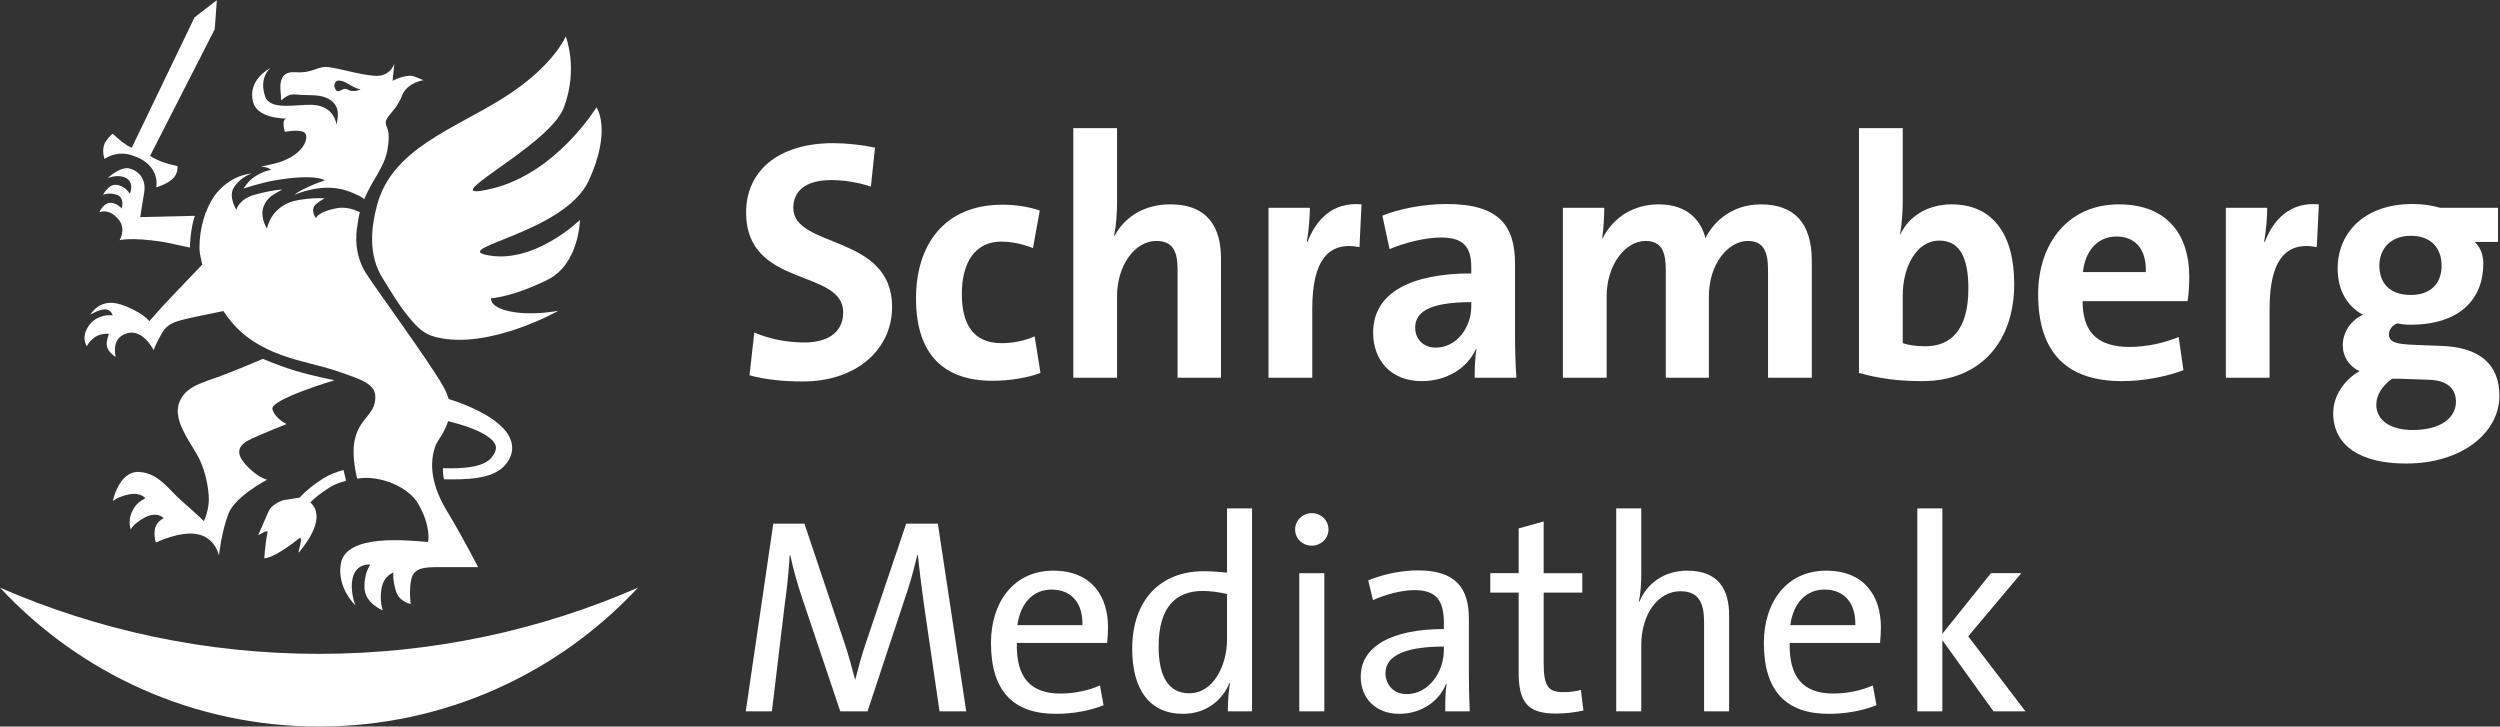
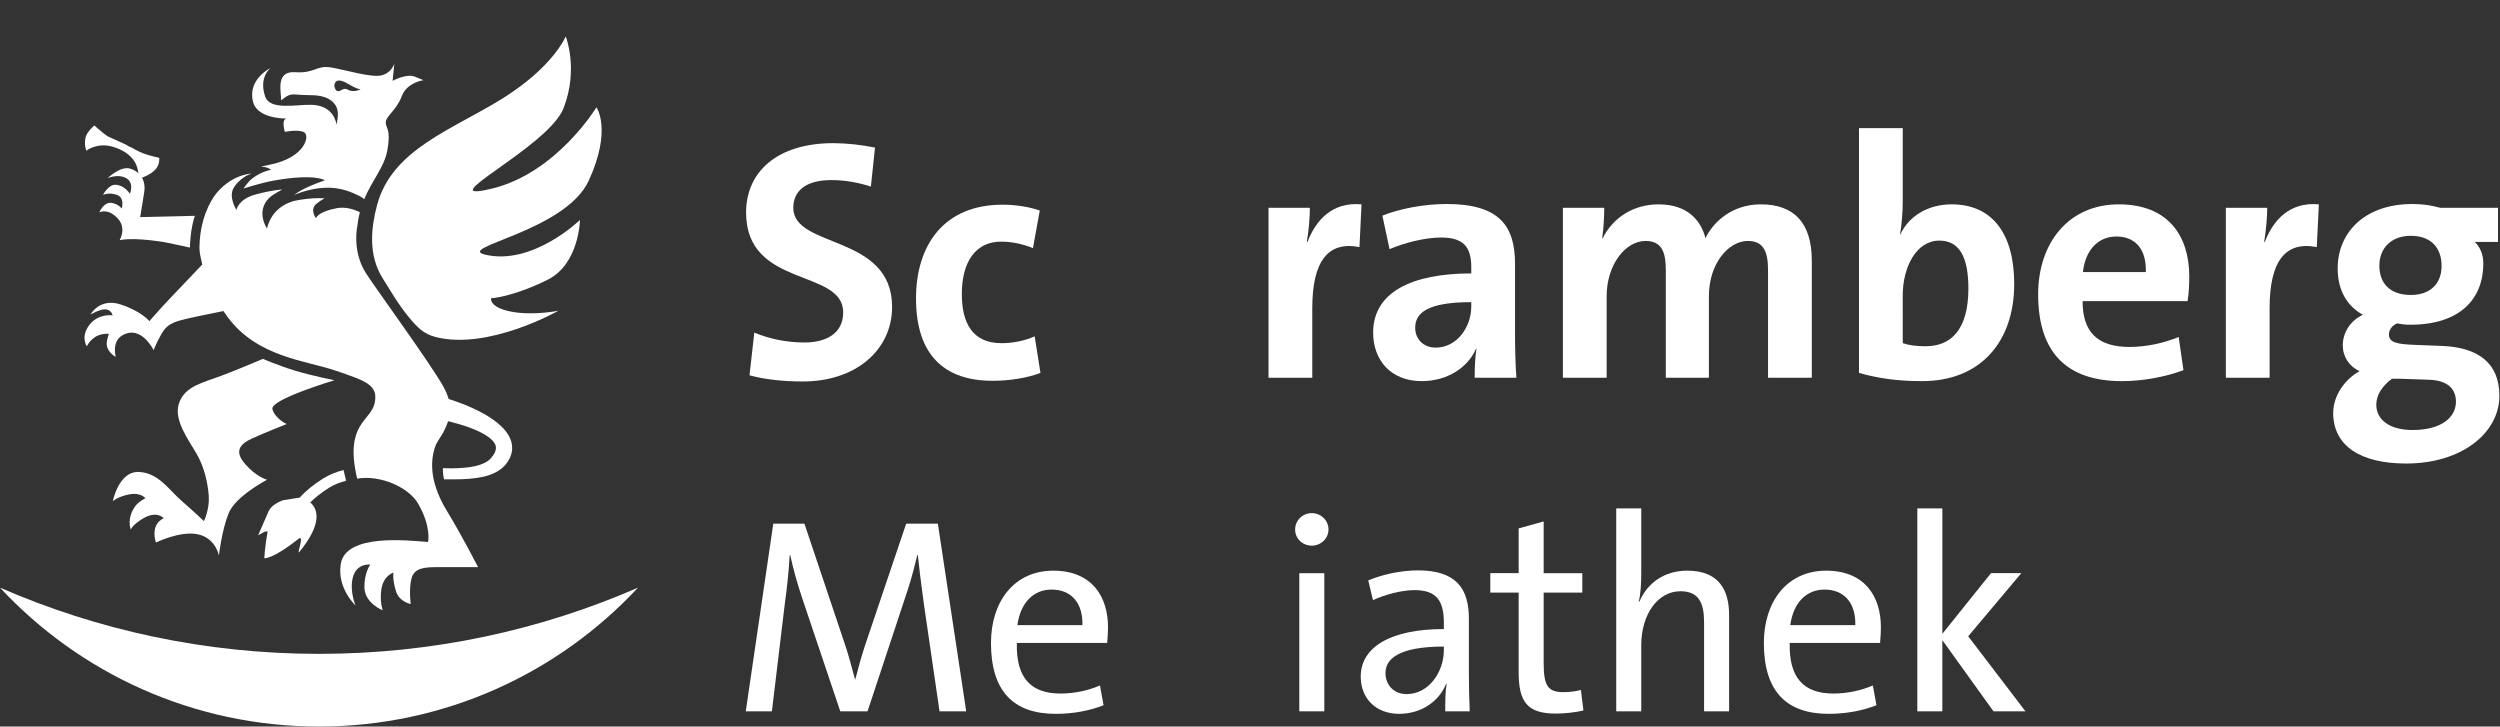
<svg xmlns="http://www.w3.org/2000/svg" viewBox="0 0 743.16 215.973" height="215.973" width="743.16" xml:space="preserve" id="svg2" version="1.1">
  <rect x="0" y="0" width="743.16" height="215.973" fill="#333333" stroke="none" />
  <defs id="defs6">
    <clipPath id="clipPath20" clipPathUnits="userSpaceOnUse">
      <path id="path18" d="M 0,1619.75 V 0 h 5573.7 v 1619.75 z" />
    </clipPath>
  </defs>
  <g transform="matrix(1.333,0,0,-1.333,0,215.973)" id="g10">
    <g transform="scale(0.1)" id="g12">
      <g id="g14">
        <g clip-path="url(#clipPath20)" id="g16">
          <path id="path22" style="fill:#ffffff;fill-opacity:1;fill-rule:evenodd;stroke:none" d="m 426.609,1104.76 c -2.996,-20.48 -3.093,-36.69 -3.093,-36.69 0,0 -51.442,11.39 -61.832,12.97 -71.661,10.81 -94.95,3.42 -94.95,3.42 0,0 15.786,26.13 -3.222,47.49 -22.715,25.53 -42.059,14.55 -42.059,14.55 0,0 10.461,26.13 30.383,20.69 14.086,-3.85 19.613,-12.04 19.613,-12.04 0,0 7.426,23.81 -10.429,30.39 -17.856,6.57 -31.446,0 -31.446,0 0,0 12.106,23.58 28.399,22.59 20.675,-1.26 31.578,-20.2 31.578,-20.2 0,0 11.644,26.19 -10.492,36.25 -18.121,8.22 -39.059,-1.34 -39.059,-1.34 0,0 28.652,28.02 50.262,21.32 22.16,-6.87 35.539,-25.96 31.324,-52.78 -4.508,-28.7 -8.906,-55.28 -8.906,-55.28 l 121.937,2.84 c 0,0 -4.804,-12.28 -8.008,-34.18" />
          <path id="path24" style="fill:#ffffff;fill-opacity:1;fill-rule:evenodd;stroke:none" d="m 251.609,502.621 c 0,0 13.118,67.699 58.829,65.098 43.179,-2.457 66.191,-39.559 93.175,-63.18 29.551,-25.859 51.219,-46.449 51.219,-46.449 0,0 12.824,26.512 10.68,56.23 -2.141,29.731 -10.137,65.328 -27.879,95.321 -17.75,30.004 -49.606,73.812 -39.274,108.558 10.332,34.746 41.024,45.078 79.477,58.36 38.449,13.269 108.414,43.394 108.414,43.394 0,0 34.809,-15.187 71.883,-26.394 37.082,-11.211 87.613,-21.348 87.613,-21.348 0,0 -143.656,-42.988 -138.25,-64.18 5.41,-21.179 31.688,-33.445 31.688,-33.445 0,0 -46.305,-18.281 -76.27,-31.848 -29.965,-13.582 -40.582,-29.777 -15.394,-58.289 25.175,-28.527 48.105,-34.051 48.105,-34.051 0,0 -70.434,-36.617 -85.797,-74.886 -15.351,-38.274 -21.637,-93.891 -21.637,-93.891 0,0 -7.351,38.527 -46.816,47.027 -39.457,8.493 -93.637,-18.339 -93.637,-18.339 0,0 -8.886,24.523 2.797,42.14 5.223,7.871 14.57,12.16 14.57,12.16 0,0 -15.128,17.621 -45.511,-0.281 -24.449,-14.406 -27.891,-24.969 -27.891,-24.969 0,0 -10.375,23.789 9.863,51.95 7.809,10.851 22.68,17.601 22.68,17.601 0,0 -10.086,14.09 -36.933,8.649 -24.817,-5.039 -35.704,-14.938 -35.704,-14.938" />
-           <path id="path26" style="fill:#ffffff;fill-opacity:1;fill-rule:evenodd;stroke:none" d="m 280.953,1297.63 c 9.035,-5.98 13.012,-6.6 13.012,-6.6 l 139.902,290.52 49.715,38.2 -4.711,-64.74 -144.215,-282.45 c 0,0 11.532,-7.43 25.047,-12.67 13.52,-5.24 36.145,-10.16 36.145,-10.16 0,0 1.519,-14.25 -7.664,-25.01 -12.7,-14.88 -39.766,-22.38 -39.766,-22.38 0,0 11.695,50.91 -54.625,71.68 -36.148,11.33 -60.668,-8.46 -60.668,-8.46 0,0 -8.437,22.5 3.086,39.94 5.844,8.85 14.902,16.45 14.902,16.45 0,0 17.731,-16.32 29.84,-24.32" />
+           <path id="path26" style="fill:#ffffff;fill-opacity:1;fill-rule:evenodd;stroke:none" d="m 280.953,1297.63 c 9.035,-5.98 13.012,-6.6 13.012,-6.6 c 0,0 11.532,-7.43 25.047,-12.67 13.52,-5.24 36.145,-10.16 36.145,-10.16 0,0 1.519,-14.25 -7.664,-25.01 -12.7,-14.88 -39.766,-22.38 -39.766,-22.38 0,0 11.695,50.91 -54.625,71.68 -36.148,11.33 -60.668,-8.46 -60.668,-8.46 0,0 -8.437,22.5 3.086,39.94 5.844,8.85 14.902,16.45 14.902,16.45 0,0 17.731,-16.32 29.84,-24.32" />
          <path id="path28" style="fill:#ffffff;fill-opacity:1;fill-rule:evenodd;stroke:none" d="M 766.063,572.109 C 750.262,567.93 734.34,561.68 721.023,553.398 698.129,539.07 680.957,524.52 668.129,510.422 l -37.055,-5.711 c -8.902,-3.223 -26.383,-11.68 -31.957,-24.41 -2.965,-6.77 -23.515,-54.039 -23.515,-54.039 0,0 22.367,14.699 20.882,6.828 -5.636,-29.981 -7.082,-57.82 -7.082,-57.82 0,0 18.543,-2.532 76.387,43.351 14.465,11.469 -5.359,-38.09 1.805,-29.312 52.859,64.761 40.683,96.121 24.336,110.5 10.535,10.531 24.238,21.582 42.121,32.8 10.633,6.743 23.406,11.782 37.746,15.45 l -5.734,24.05" />
          <path id="path30" style="fill:#ffffff;fill-opacity:1;fill-rule:evenodd;stroke:none" d="m 1117.77,669.664 c -21.41,20.43 -53.3,37.117 -87.73,50.477 -9.72,3.75 -19.63,7.179 -29.55,10.324 -2.498,8.769 -6.392,17.89 -11.83,27.742 -27.469,49.785 -153.566,222.52 -172.836,253.083 -31.719,50.31 -18.816,105.6 -18.816,105.6 1.133,10.82 3.015,20.8 5.43,30.15 -13.114,6.42 -32,12.62 -51.883,8.82 -42.309,-8.07 -45.981,-22.32 -45.981,-22.32 0,0 -14.664,19.21 1.008,32.16 6.242,5.15 12.395,9.12 18.231,12.2 -14.844,1 -33.583,0.26 -57.817,-3.7 -62.07,-10.16 -70.558,-63.72 -70.558,-63.72 0,0 -25.844,37.57 4.531,68.13 7.754,7.81 29.695,19.02 29.695,19.02 0,0 -21.855,-0.8 -60.105,-11.22 -38.176,-10.4 -42.442,-34.29 -42.442,-34.29 0,0 -17.617,28.09 -6.59,48.08 6.414,11.64 21.012,26.3 40.184,33 0,0 -47.621,-1.74 -83.07,-50.5 -19.391,-29.09 -32.582,-68.11 -32.887,-115.75 -0.063,-10.15 3.762,-25.85 6.285,-36.64 -18.246,-19.17 -57.812,-60.716 -72.418,-76.013 -19.258,-20.164 -45.531,-50.262 -45.531,-50.262 0,0 -17.031,21.738 -64.067,37.207 -47.035,15.473 -67.218,-22.453 -67.218,-22.453 0,0 22.004,12.887 34.406,11.484 12.418,-1.402 14.922,-13.316 14.922,-13.316 0,0 -32.192,4.957 -52.141,-21.758 -19.941,-26.719 -5.375,-47.324 -5.375,-47.324 0,0 9.719,21.949 33.59,26.824 11,2.25 15.555,0.949 15.555,0.949 0,0 -2.758,-7.445 -4.395,-16.925 -3.867,-22.418 19.742,-34.387 19.742,-34.387 0,0 -9.379,33.422 13.965,47.578 42.321,25.66 70.508,-32.555 70.508,-32.555 0,0 4.781,13.68 17.484,36.129 9.563,16.899 20.391,23.844 39.735,29.688 14.437,4.359 63.836,14.496 98.429,21.398 3.118,-4.586 6.336,-9.207 9.793,-13.875 65.95,-89.054 174.297,-96.39 241.2,-119.277 66.906,-22.879 95.07,-31.688 86.269,-72.176 -8.785,-40.402 -67.242,-45.344 -39.531,-165.996 l 0.531,-2.371 c 51.305,8.781 114.699,-19.141 135.809,-55.527 30.285,-52.223 22.285,-85.813 22.285,-85.813 -44.582,3.5 -183.738,19.441 -194.66,-49.019 -8.633,-54.141 32.867,-92.43 32.867,-92.43 0,0 -13.559,31.832 -6.051,62 8.254,33.129 39.063,29.109 39.063,29.109 0,0 -13.832,-18.269 -13.071,-51.32 0.801,-35.051 40.809,-50.699 40.809,-50.699 0,0 -7.313,19.609 -2.977,47.3 4.805,30.641 26.747,36.77 26.747,36.77 0,0 -2.493,-14.988 5.949,-42.031 7.246,-23.207 32.691,-28.02 32.691,-28.02 0,0 -4.461,31.52 1.477,56.039 5.937,24.532 28.242,26.274 59.445,26.274 31.195,0 89.155,0 89.155,0 0,0 -33.19,65.668 -69.839,126.078 -41.781,68.851 -35.441,118.601 -24.027,147.047 6.039,11.855 11.906,18.879 16.434,27.414 0.265,0.281 0.41,0.429 0.41,0.429 0,0 -0.086,-0.031 -0.219,-0.058 4.559,8.641 8.086,16.746 10.594,24.59 16.867,-4.172 33.267,-8.938 47.937,-14.348 18.43,-6.766 34.12,-14.629 44.32,-22.773 5.13,-4.051 8.83,-8.125 11.1,-11.875 2.27,-3.778 3.23,-7.098 3.25,-10.703 0.01,-5.325 -2.33,-12.434 -10.21,-21.793 -7.14,-8.481 -18.7,-14.598 -34.82,-18.461 -15.01,-3.598 -33.63,-5.071 -54.3,-5.219 -6.02,0.031 -12.785,0.16 -19.066,0.351 0,0 0.117,-6.793 0.449,-11.203 0.566,-7.468 2.285,-13.617 2.285,-13.617 4.09,-0.082 8.145,-0.109 12.142,-0.109 1.41,0 2.79,0.008 4.18,0.027 1.64,-0.019 3.29,-0.027 4.91,-0.027 24.29,0.008 46.8,1.367 66.48,5.91 19.58,4.547 36.86,12.387 48.87,26.508 9.94,11.672 15.3,24.672 15.25,37.672 -0.09,18.664 -10.26,34.757 -24.39,48.312 z M 745.699,1428.95 c 0,4.13 1.684,7.74 4.203,9.82 0.368,0.35 0.809,0.66 1.317,0.91 0.039,0.03 0.078,0.05 0.117,0.07 0.312,0.15 0.652,0.29 1.012,0.4 0.793,0.28 1.605,0.49 2.465,0.49 0.035,0 0.097,-0.01 0.097,-0.01 4.918,0.3 12.567,-1.9 22.793,-8.15 20.36,-12.42 26.731,-11.21 26.731,-11.21 0,0 -15.684,-8.4 -28.559,-1.25 -0.293,0.16 -0.594,0.33 -0.887,0.49 -3.093,1.37 -6.644,2.53 -10.691,0.34 -7.344,-3.97 -8.219,-4.04 -10.41,-4.04 -3.762,0 -8.188,5.84 -8.188,12.14 z m -106.191,-73.04 c -13.137,-1.41 -4.274,-29.83 -4.274,-29.83 0,0 27.918,6.16 42.371,-0.48 14.454,-6.64 4.118,-57.33 -77.675,-73.06 -6.399,-1.24 -12.352,-2.53 -17.95,-3.86 18.125,-1.2 22.266,-7.51 22.266,-7.51 0,0 -17.891,-1.52 -40.926,-18.28 -10.074,-7.33 -20.207,-23.2 -20.207,-23.2 0,0 37.629,12.61 69.071,18.11 90.722,15.88 112.343,0.33 112.343,0.33 0,0 -15.574,-5.49 -23.879,-8.9 -35.257,-14.46 -44.234,-23.67 -44.234,-23.67 0,0 32.539,14.88 69.844,16.01 34.453,1.03 58.547,-10.28 75.617,-18.56 4.082,-1.98 7.484,-4.35 10.32,-7 17.938,42.9 44.993,71.79 51.578,108.94 8.688,48.97 -3.55,48.16 -3.55,62.1 0,13.96 24.246,27.61 35.73,58.61 11.485,30.98 48.485,35.74 48.485,35.74 0,0 0,0 -19.141,7.75 -19.141,7.75 -49.762,-9.29 -49.762,-9.29 l 3.828,38.73 c 0,0 -5.101,-20.14 -28.07,-26.34 -22.969,-6.2 -84.207,13.14 -114.828,17.79 -30.625,4.64 -35.735,-13.95 -77.836,-10.85 -42.106,3.1 -32.668,-38.64 -32.137,-54.37 0.539,-15.87 1.231,-1.33 1.121,-8.06 -0.015,-0.77 8.168,8.58 19.055,11.85 8.996,2.69 17.488,-0.65 45.488,-0.65 24.68,0 44.832,-5.54 55.797,-22.1 7.945,-12.01 5.844,-27.58 2.602,-43.58 -3.223,17.31 -15.301,43.01 -56.039,44.19 -34.696,1.01 -92.547,-13.13 -103.286,18.75 -14.648,43.48 12.118,63.42 12.118,63.42 0,0 -51.731,-25.13 -39.188,-75.3 9.02,-36.07 64.824,-37.54 75.348,-37.43" />
          <path id="path32" style="fill:#ffffff;fill-opacity:1;fill-rule:evenodd;stroke:none" d="m 853.707,999.063 c 15.754,-24.79 34.613,-58.161 58.383,-86.579 18.519,-22.132 32.148,-37.011 59.75,-43.964 118.07,-29.735 273.58,58.796 273.58,58.796 0,0 -55.25,-11.57 -105.17,-2.148 -49.91,9.422 -45.2,29.824 -45.2,29.824 0,0 48.38,2.563 126.44,41.524 70.32,35.104 71.84,133.154 71.84,133.154 0,0 -105,-101.94 -210.68,-77.56 -70.09,16.16 177.94,51.45 230.3,165.29 52.35,113.84 17.19,163.53 17.19,163.53 0,0 -88.41,-145.99 -232.33,-181.11 -147.556,-36.02 125.25,91.86 159.06,179.36 33.81,87.49 4.72,159.91 4.72,159.91 0,0 -26.5,-66.5 -139.2,-137.39 -111.78,-70.3 -248.261,-113.36 -281.589,-239.18 -12.906,-48.7 -20.598,-110.76 12.906,-163.457" />
          <path id="path34" style="fill:#ffffff;fill-opacity:1;fill-rule:nonzero;stroke:none" d="M 1422.72,309.711 C 1245.24,119.09 992.211,0 711.305,0 430.508,0 177.484,119.09 0,309.711 217.938,214.738 458.504,162.059 711.305,162.059 c 252.91,0 493.585,52.679 711.415,147.652" />
          <path id="path36" style="fill:#ffffff;fill-opacity:1;fill-rule:nonzero;stroke:none" d="m 1790.39,769.508 c -45.75,0 -84.64,4.578 -118.95,13.73 l 10.67,95.309 c 32.79,-13.723 70.92,-22.109 112.09,-22.109 46.51,0 86.16,19.058 86.16,67.097 0,98.355 -216.55,53.371 -216.55,222.645 0,91.5 70.15,154.79 194.44,154.79 28.21,0 64.04,-3.82 93.02,-9.92 l -9.15,-86.92 c -28.21,9.15 -57.95,14.48 -88.45,14.48 -57.95,0 -84.63,-25.15 -84.63,-61.75 0,-91.51 220.35,-57.95 220.35,-221.126 0,-95.312 -80.05,-166.226 -199,-166.226" />
          <path id="path38" style="fill:#ffffff;fill-opacity:1;fill-rule:nonzero;stroke:none" d="m 2213.54,771.031 c -105.22,0 -170.79,54.907 -170.79,183.766 0,118.183 61.76,208.923 192.91,208.923 28.97,0 58.71,-4.58 83.11,-12.97 l -15.25,-83.86 c -20.59,8.38 -45.75,14.48 -70.91,14.48 -57.95,0 -87.69,-46.51 -87.69,-116.663 0,-64.805 23.64,-109.793 88.45,-109.793 25.93,0 51.85,5.332 73.96,15.242 l 12.96,-81.586 c -29.73,-11.437 -70.14,-17.539 -106.75,-17.539" />
-           <path id="path40" style="fill:#ffffff;fill-opacity:1;fill-rule:nonzero;stroke:none" d="m 2626.03,777.895 v 242.475 c 0,38.89 -10.67,62.52 -47.27,62.52 -48.8,0 -87.69,-55.65 -87.69,-122.753 V 777.895 h -97.59 v 556.615 h 97.59 v -163.17 c 0,-22.87 -1.52,-54.13 -6.86,-77.01 h 1.53 c 22.11,41.94 65.57,70.15 124.28,70.15 85.4,0 112.85,-54.14 112.85,-120.48 V 777.895 h -96.84" />
          <path id="path42" style="fill:#ffffff;fill-opacity:1;fill-rule:nonzero;stroke:none" d="m 3031.66,1069.17 c -70.16,13.72 -105.23,-31.26 -105.23,-136.482 V 777.895 h -97.59 v 378.965 h 92.25 c 0,-19.07 -2.28,-49.56 -6.85,-76.25 h 1.52 c 18.3,48.03 54.89,89.97 120.47,83.87 l -4.57,-95.31" />
          <path id="path44" style="fill:#ffffff;fill-opacity:1;fill-rule:nonzero;stroke:none" d="m 3280.98,946.406 c -98.36,0 -125.04,-24.394 -125.04,-57.187 0,-24.395 17.53,-44.219 45.74,-44.219 47.27,0 79.3,45.754 79.3,91.496 z m 7.62,-168.511 c 0,22.117 0.76,44.234 3.82,64.058 l -0.77,0.762 c -18.29,-42.703 -64.8,-72.445 -121.23,-72.445 -68.62,0 -108.27,46.519 -108.27,108.277 0,89.98 86.16,131.913 218.83,131.913 v 13.72 c 0,45.75 -17.53,66.34 -67.87,66.34 -34.3,0 -80.82,-11.44 -114.36,-25.93 l -16.02,74.73 c 38.13,15.25 92.27,25.93 143.35,25.93 117.43,0 152.49,-48.8 152.49,-133.44 V 875.496 c 0,-30.496 0.77,-66.336 3.06,-97.601 h -93.03" />
          <path id="path46" style="fill:#ffffff;fill-opacity:1;fill-rule:nonzero;stroke:none" d="m 3942.79,777.895 v 239.425 c 0,40.41 -9.15,65.57 -44.98,65.57 -42.7,0 -86.92,-49.56 -86.92,-123.515 v -181.48 h -96.08 v 240.195 c 0,37.35 -7.62,64.8 -44.99,64.8 -44.98,0 -86.92,-52.6 -86.92,-123.515 v -181.48 h -97.6 v 378.965 h 92.27 c 0,-17.54 -1.53,-46.52 -4.58,-67.86 l 0.76,-0.77 c 22.88,46.52 68.62,76.25 125.05,76.25 67.1,0 95.31,-38.88 104.46,-75.48 17.54,36.6 59.47,75.48 123.53,75.48 73.19,0 113.6,-40.42 113.6,-125.81 V 777.895 h -97.6" />
          <path id="path48" style="fill:#ffffff;fill-opacity:1;fill-rule:nonzero;stroke:none" d="m 4324.78,1083.65 c -51.08,0 -81.59,-58.71 -81.59,-121.99 V 854.914 c 13.73,-4.582 29.74,-6.867 51.1,-6.867 54.89,0 95.3,35.078 95.3,128.859 0,70.914 -20.59,106.744 -64.81,106.744 z m -38.12,-313.38 c -54.9,0 -97.6,6.101 -141.06,18.3 v 545.94 h 97.59 v -163.17 c 0,-22.87 -2.28,-54.13 -6.09,-73.96 h 0.76 c 19.06,41.17 61.76,67.1 114.38,67.1 90.73,0 139.53,-65.57 139.53,-177.664 0,-128.093 -74.73,-216.546 -205.11,-216.546" />
          <path id="path50" style="fill:#ffffff;fill-opacity:1;fill-rule:nonzero;stroke:none" d="m 4719.74,1092.8 c -40.42,0 -69.4,-29.73 -74.73,-79.29 h 140.29 c 1.53,51.84 -24.39,79.29 -65.56,79.29 z m 158.59,-144.109 h -234.08 c 0,-67.089 31.26,-102.168 104.46,-102.168 35.83,0 73.96,7.629 109.8,22.11 l 10.67,-73.961 c -41.17,-15.254 -90.73,-24.402 -137.25,-24.402 -119.7,0 -186.8,60.238 -186.8,193.675 0,113.615 67.1,200.535 179.94,200.535 110.55,0 157.07,-70.91 157.07,-160.89 0,-14.477 -0.76,-38.121 -3.81,-54.899" />
          <path id="path52" style="fill:#ffffff;fill-opacity:1;fill-rule:nonzero;stroke:none" d="m 5166.53,1069.17 c -70.14,13.72 -105.22,-31.26 -105.22,-136.482 V 777.895 h -97.6 v 378.965 h 92.27 c 0,-19.07 -2.29,-49.56 -6.87,-76.25 h 1.52 c 18.3,48.03 54.91,89.97 120.48,83.87 l -4.58,-95.31" />
          <path id="path54" style="fill:#ffffff;fill-opacity:1;fill-rule:nonzero;stroke:none" d="m 5376.21,1094.33 c -44.22,0 -70.15,-28.2 -70.15,-66.33 0,-40.422 24.41,-65.578 70.15,-65.578 42.71,0 68.62,24.394 68.62,64.818 0,40.41 -23.63,67.09 -68.62,67.09 z m 41.18,-321.006 -65.57,2.285 c -5.35,0 -12.96,0 -17.54,0 -22.11,-16.015 -35.07,-36.601 -35.07,-57.949 0,-35.078 32.02,-56.426 80.82,-56.426 63.28,0 96.83,27.454 96.83,63.293 0,27.442 -17.53,47.266 -59.47,48.797 z m -51.85,-186.812 c -100.65,0 -162.41,38.883 -162.41,112.847 0,39.649 27.45,76.25 58.72,93.02 -22.89,10.687 -37.37,32.035 -37.37,57.953 0,29.738 19.06,56.426 44.98,67.863 -35.07,19.063 -56.41,54.141 -56.41,103.695 0,76.25 56.41,143.36 166.98,143.36 24.39,0 41.17,-3.06 61.76,-8.39 h 128.85 v -76.25 h -51.84 c 12.2,-11.44 19.06,-28.22 19.06,-48.04 0,-80.824 -54.14,-136.484 -162.41,-136.484 -10.68,0 -19.06,0.762 -29.74,3.047 -12.19,-5.332 -18.3,-15.246 -18.3,-24.395 0,-17.539 14.49,-22.109 58.71,-23.644 l 58.71,-2.285 c 81.6,-3.047 128.87,-38.125 128.87,-111.325 0,-81.589 -82.35,-150.972 -208.16,-150.972" />
          <path id="path56" style="fill:#ffffff;fill-opacity:1;fill-rule:nonzero;stroke:none" d="m 2095.19,33.891 -35.34,242.398 c -6.2,45.27 -10.54,81.231 -13.02,106.02 h -1.24 c -4.96,-20.457 -11.78,-48.36 -21.7,-78.731 L 1934.62,33.891 h -60.76 l -84.93,252.328 c -11.16,33.472 -20.46,66.953 -26.66,96.09 h -1.24 c -1.86,-34.719 -5.58,-70.059 -11.16,-110.969 L 1721.35,33.891 h -58.27 l 61.37,418.48 h 69.44 l 88.65,-264.101 c 7.44,-21.09 16.74,-54.559 24.18,-83.079 h 0.62 c 7.44,29.129 14.88,55.18 22.94,79.36 l 90.51,267.82 h 70.68 l 63.24,-418.48 h -59.52" />
          <path id="path58" style="fill:#ffffff;fill-opacity:1;fill-rule:nonzero;stroke:none" d="m 2345.06,305.43 c -40.29,0 -69.44,-29.141 -76.25,-79.352 h 145.07 c 1.24,50.211 -25.42,79.352 -68.82,79.352 z m 124,-119.032 h -201.49 c -1.86,-76.867 30.37,-112.828 97.33,-112.828 29.76,0 60.76,6.199 88.03,17.98 L 2461,47.531 c -31,-12.402 -68.2,-19.211 -106.64,-19.211 -93.61,0 -144.45,49.59 -144.45,158.078 0,91.762 51.46,161.192 138.87,161.192 86.18,0 122.14,-57.649 122.14,-126.469 0,-7.441 -0.62,-22.32 -1.86,-34.723" />
-           <path id="path60" style="fill:#ffffff;fill-opacity:1;fill-rule:nonzero;stroke:none" d="m 2736.27,295.512 c -18.59,4.347 -37.19,6.828 -54.55,6.828 -58.9,0 -97.96,-35.34 -97.96,-123.988 0,-66.34 21.7,-104.172 68.2,-104.172 55.79,0 84.31,65.101 84.31,119.039 z m 1.86,-261.621 c 0,17.371 1.24,44.641 4.97,62.621 l -1.25,0.609 c -17.35,-41.531 -55.17,-68.801 -103.53,-68.801 -75.64,0 -113.45,55.168 -113.45,145.059 0,107.883 61.99,172.973 159.33,172.973 16.74,0 33.48,-1.243 52.07,-3.09 v 143.207 h 55.8 V 33.891 h -53.94" />
          <path id="path62" style="fill:#ffffff;fill-opacity:1;fill-rule:nonzero;stroke:none" d="M 2897.47,33.891 V 342.02 h 55.8 V 33.891 Z m 27.9,369.5 c -20.46,0 -37.2,15.5 -37.2,35.961 0,20.457 16.74,36.57 37.2,36.57 20.46,0 37.2,-16.113 37.2,-36.57 0,-19.84 -16.74,-35.961 -37.2,-35.961" />
          <path id="path64" style="fill:#ffffff;fill-opacity:1;fill-rule:nonzero;stroke:none" d="m 3219.85,178.352 c -101.05,0 -130.19,-27.911 -130.19,-58.903 0,-26.66 18.6,-47.121 47.12,-47.121 49.6,0 83.07,49.602 83.07,97.961 z m 3.11,-144.461 c 0,21.699 0,44.02 3.09,61.379 h -1.24 c -14.88,-37.82 -53.93,-66.949 -104.77,-66.949 -50.84,0 -85.56,33.469 -85.56,83.071 0,66.328 67.58,106.007 185.37,106.007 v 14.274 c 0,48.969 -16.74,72.519 -65.09,72.519 -29.15,0 -66.34,-9.921 -92.99,-22.312 l -10.55,44.012 c 29.77,12.41 70.68,22.328 110.98,22.328 86.17,0 113.45,-41.539 113.45,-107.879 V 122.539 c 0,-29.129 0.62,-61.988 1.86,-88.648 h -54.55" />
          <path id="path66" style="fill:#ffffff;fill-opacity:1;fill-rule:nonzero;stroke:none" d="m 3469.1,28.93 c -63.23,0 -82.45,26.039 -82.45,92.371 v 177.32 h -63.24 v 43.399 h 63.24 v 99.808 l 55.79,15.504 V 342.02 h 86.18 v -43.399 h -86.18 V 141.148 c 0,-50.839 9.92,-64.476 44.02,-64.476 14.26,0 27.9,1.859 39.06,4.957 L 3531.1,35.75 c -17.98,-4.34 -42.16,-6.82 -62,-6.82" />
          <path id="path68" style="fill:#ffffff;fill-opacity:1;fill-rule:nonzero;stroke:none" d="M 3800.17,33.891 V 232.281 c 0,43.399 -11.78,69.43 -52.7,69.43 -50.84,0 -87.41,-52.07 -87.41,-120.27 V 33.891 h -55.8 V 486.469 h 55.8 V 340.148 c 0,-19.828 -1.24,-44.636 -5.59,-61.378 l 1.24,-0.61 c 17.98,42.16 55.8,69.43 107.26,69.43 70.67,0 93,-44.012 93,-98.57 V 33.891 h -55.8" />
          <path id="path70" style="fill:#ffffff;fill-opacity:1;fill-rule:nonzero;stroke:none" d="m 4068.62,305.43 c -40.29,0 -69.43,-29.141 -76.25,-79.352 h 145.07 c 1.24,50.211 -25.42,79.352 -68.82,79.352 z m 124,-119.032 h -201.49 c -1.86,-76.867 30.38,-112.828 97.34,-112.828 29.75,0 60.75,6.199 88.03,17.98 l 8.06,-44.02 c -31,-12.402 -68.19,-19.211 -106.63,-19.211 -93.61,0 -144.45,49.59 -144.45,158.078 0,91.762 51.45,161.192 138.86,161.192 86.18,0 122.14,-57.649 122.14,-126.469 0,-7.441 -0.62,-22.32 -1.86,-34.723" />
          <path id="path72" style="fill:#ffffff;fill-opacity:1;fill-rule:nonzero;stroke:none" d="M 4445.59,33.891 4331.51,192.602 V 33.891 h -55.8 V 486.469 h 55.8 v -279.61 l 108.5,135.161 h 67.57 L 4389.17,201.281 4516.88,33.891 h -71.29" />
        </g>
      </g>
    </g>
  </g>
</svg>